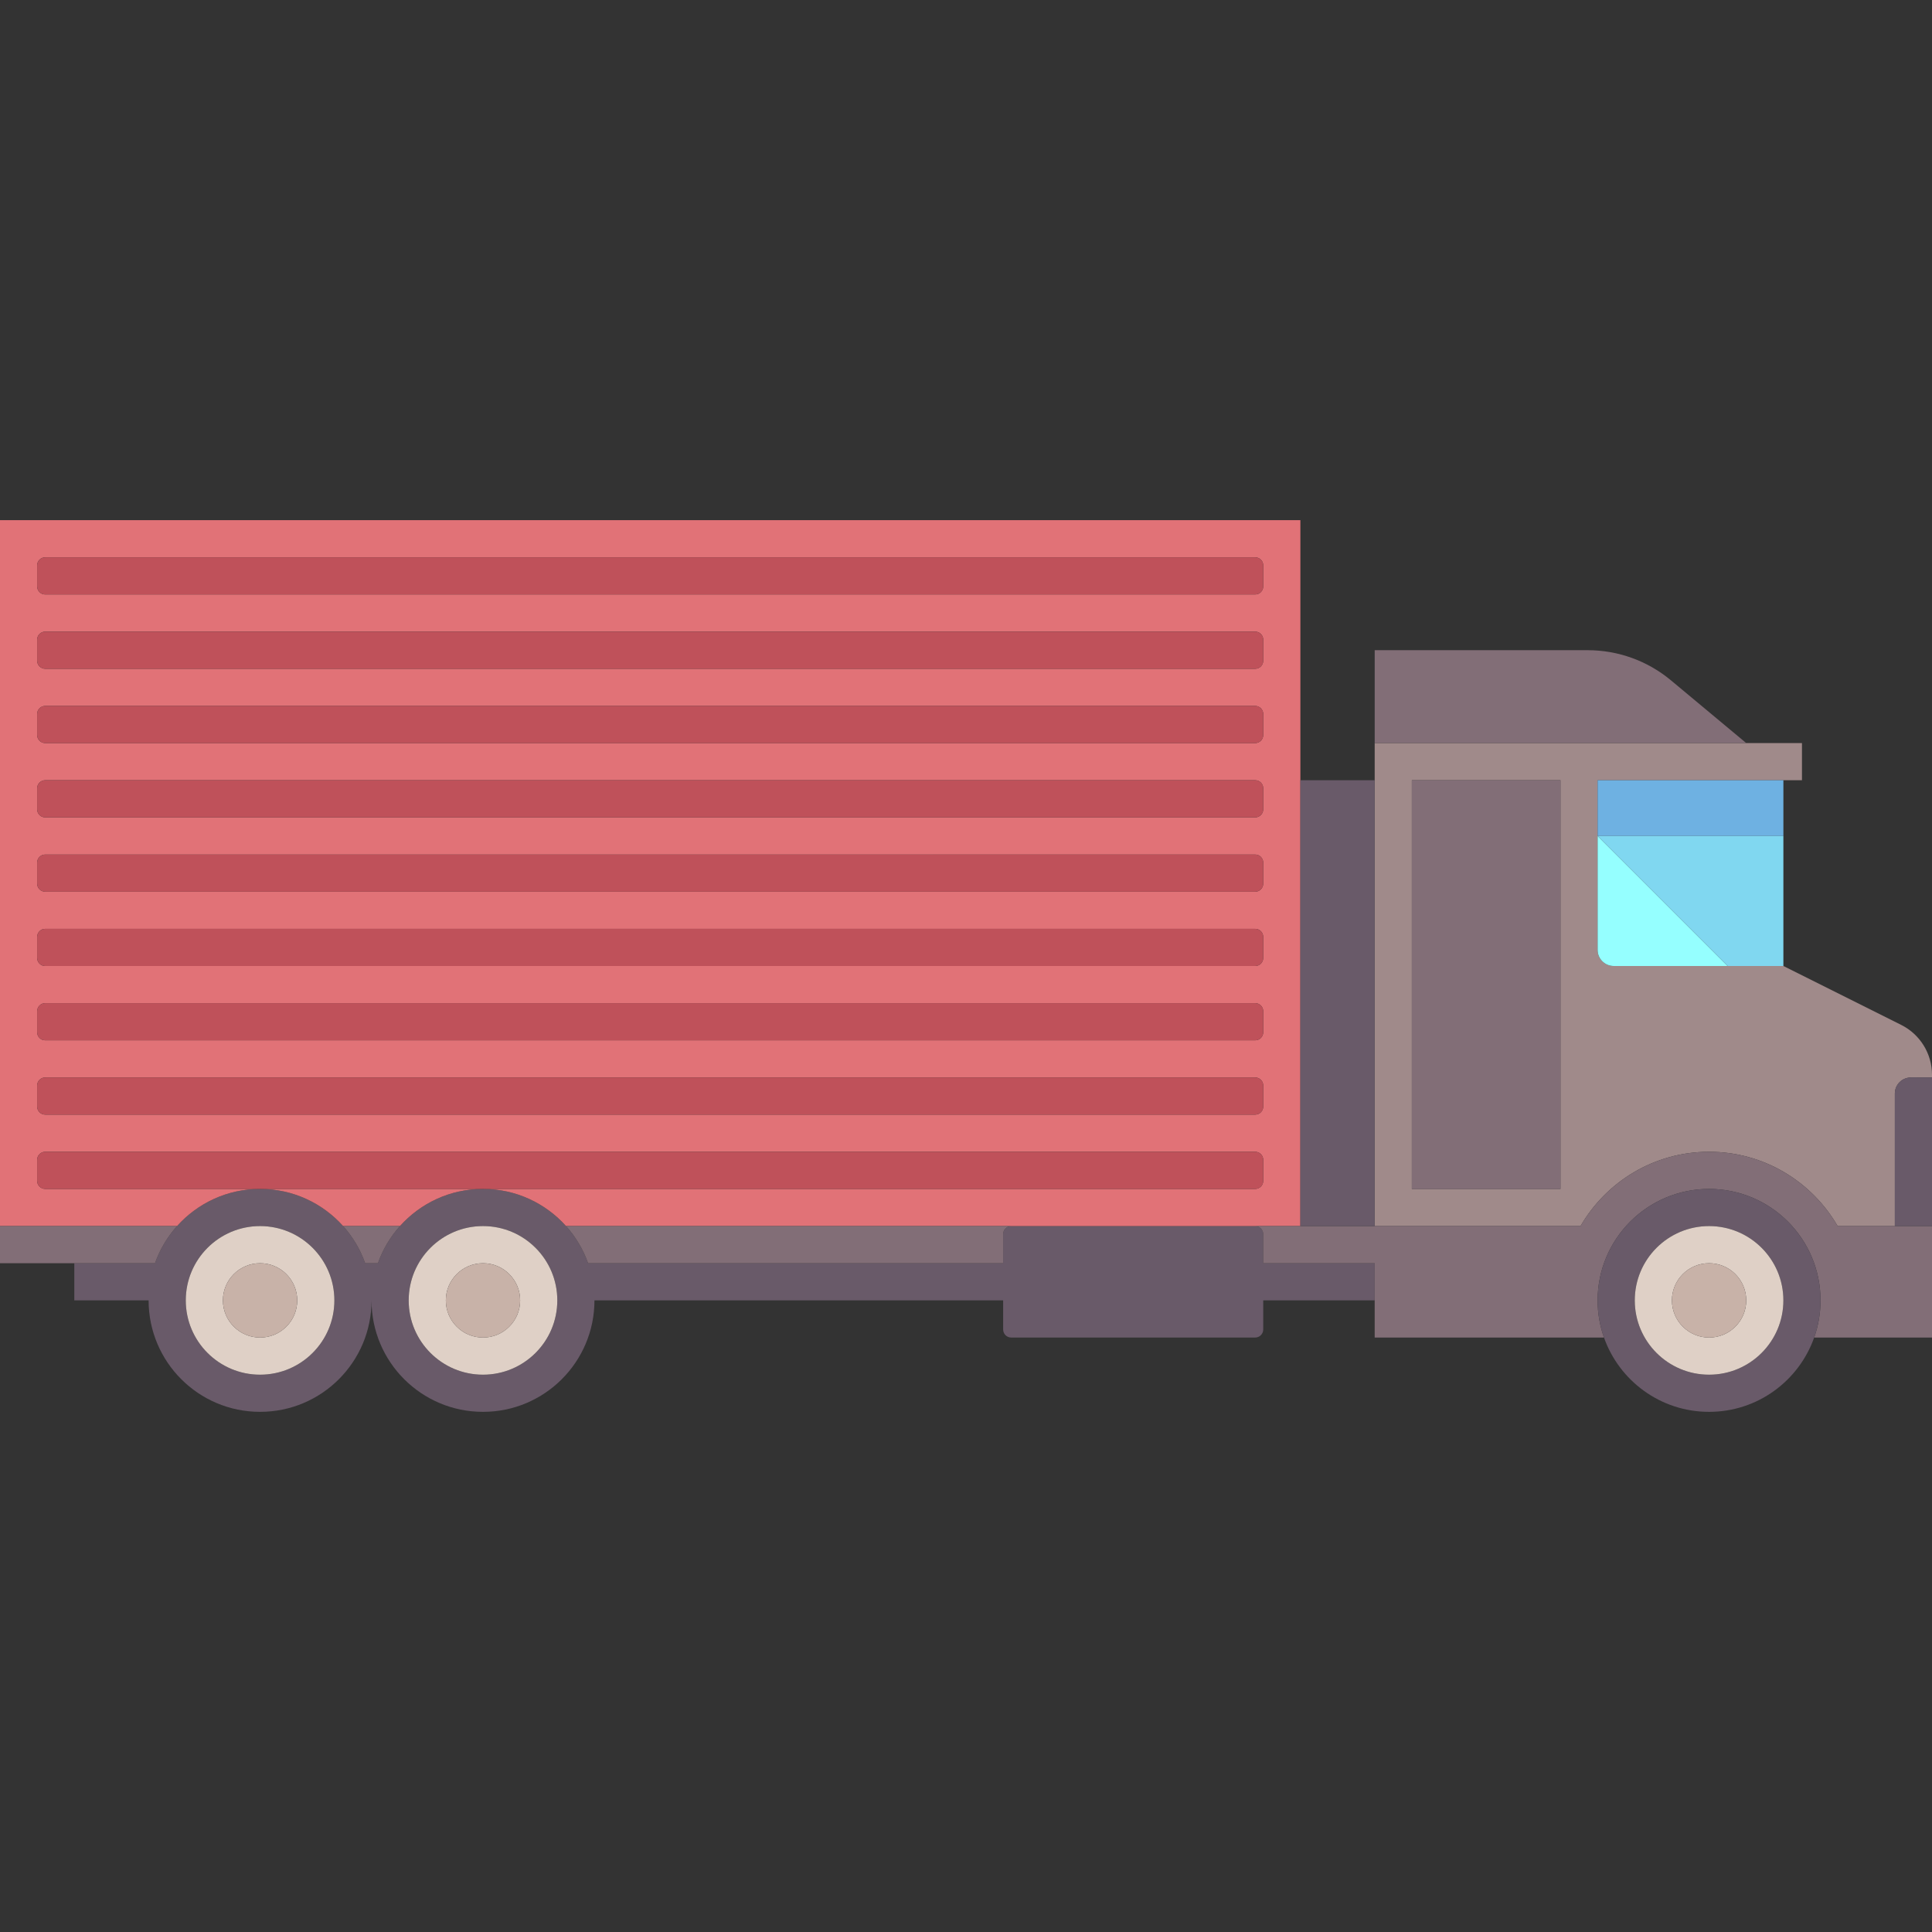
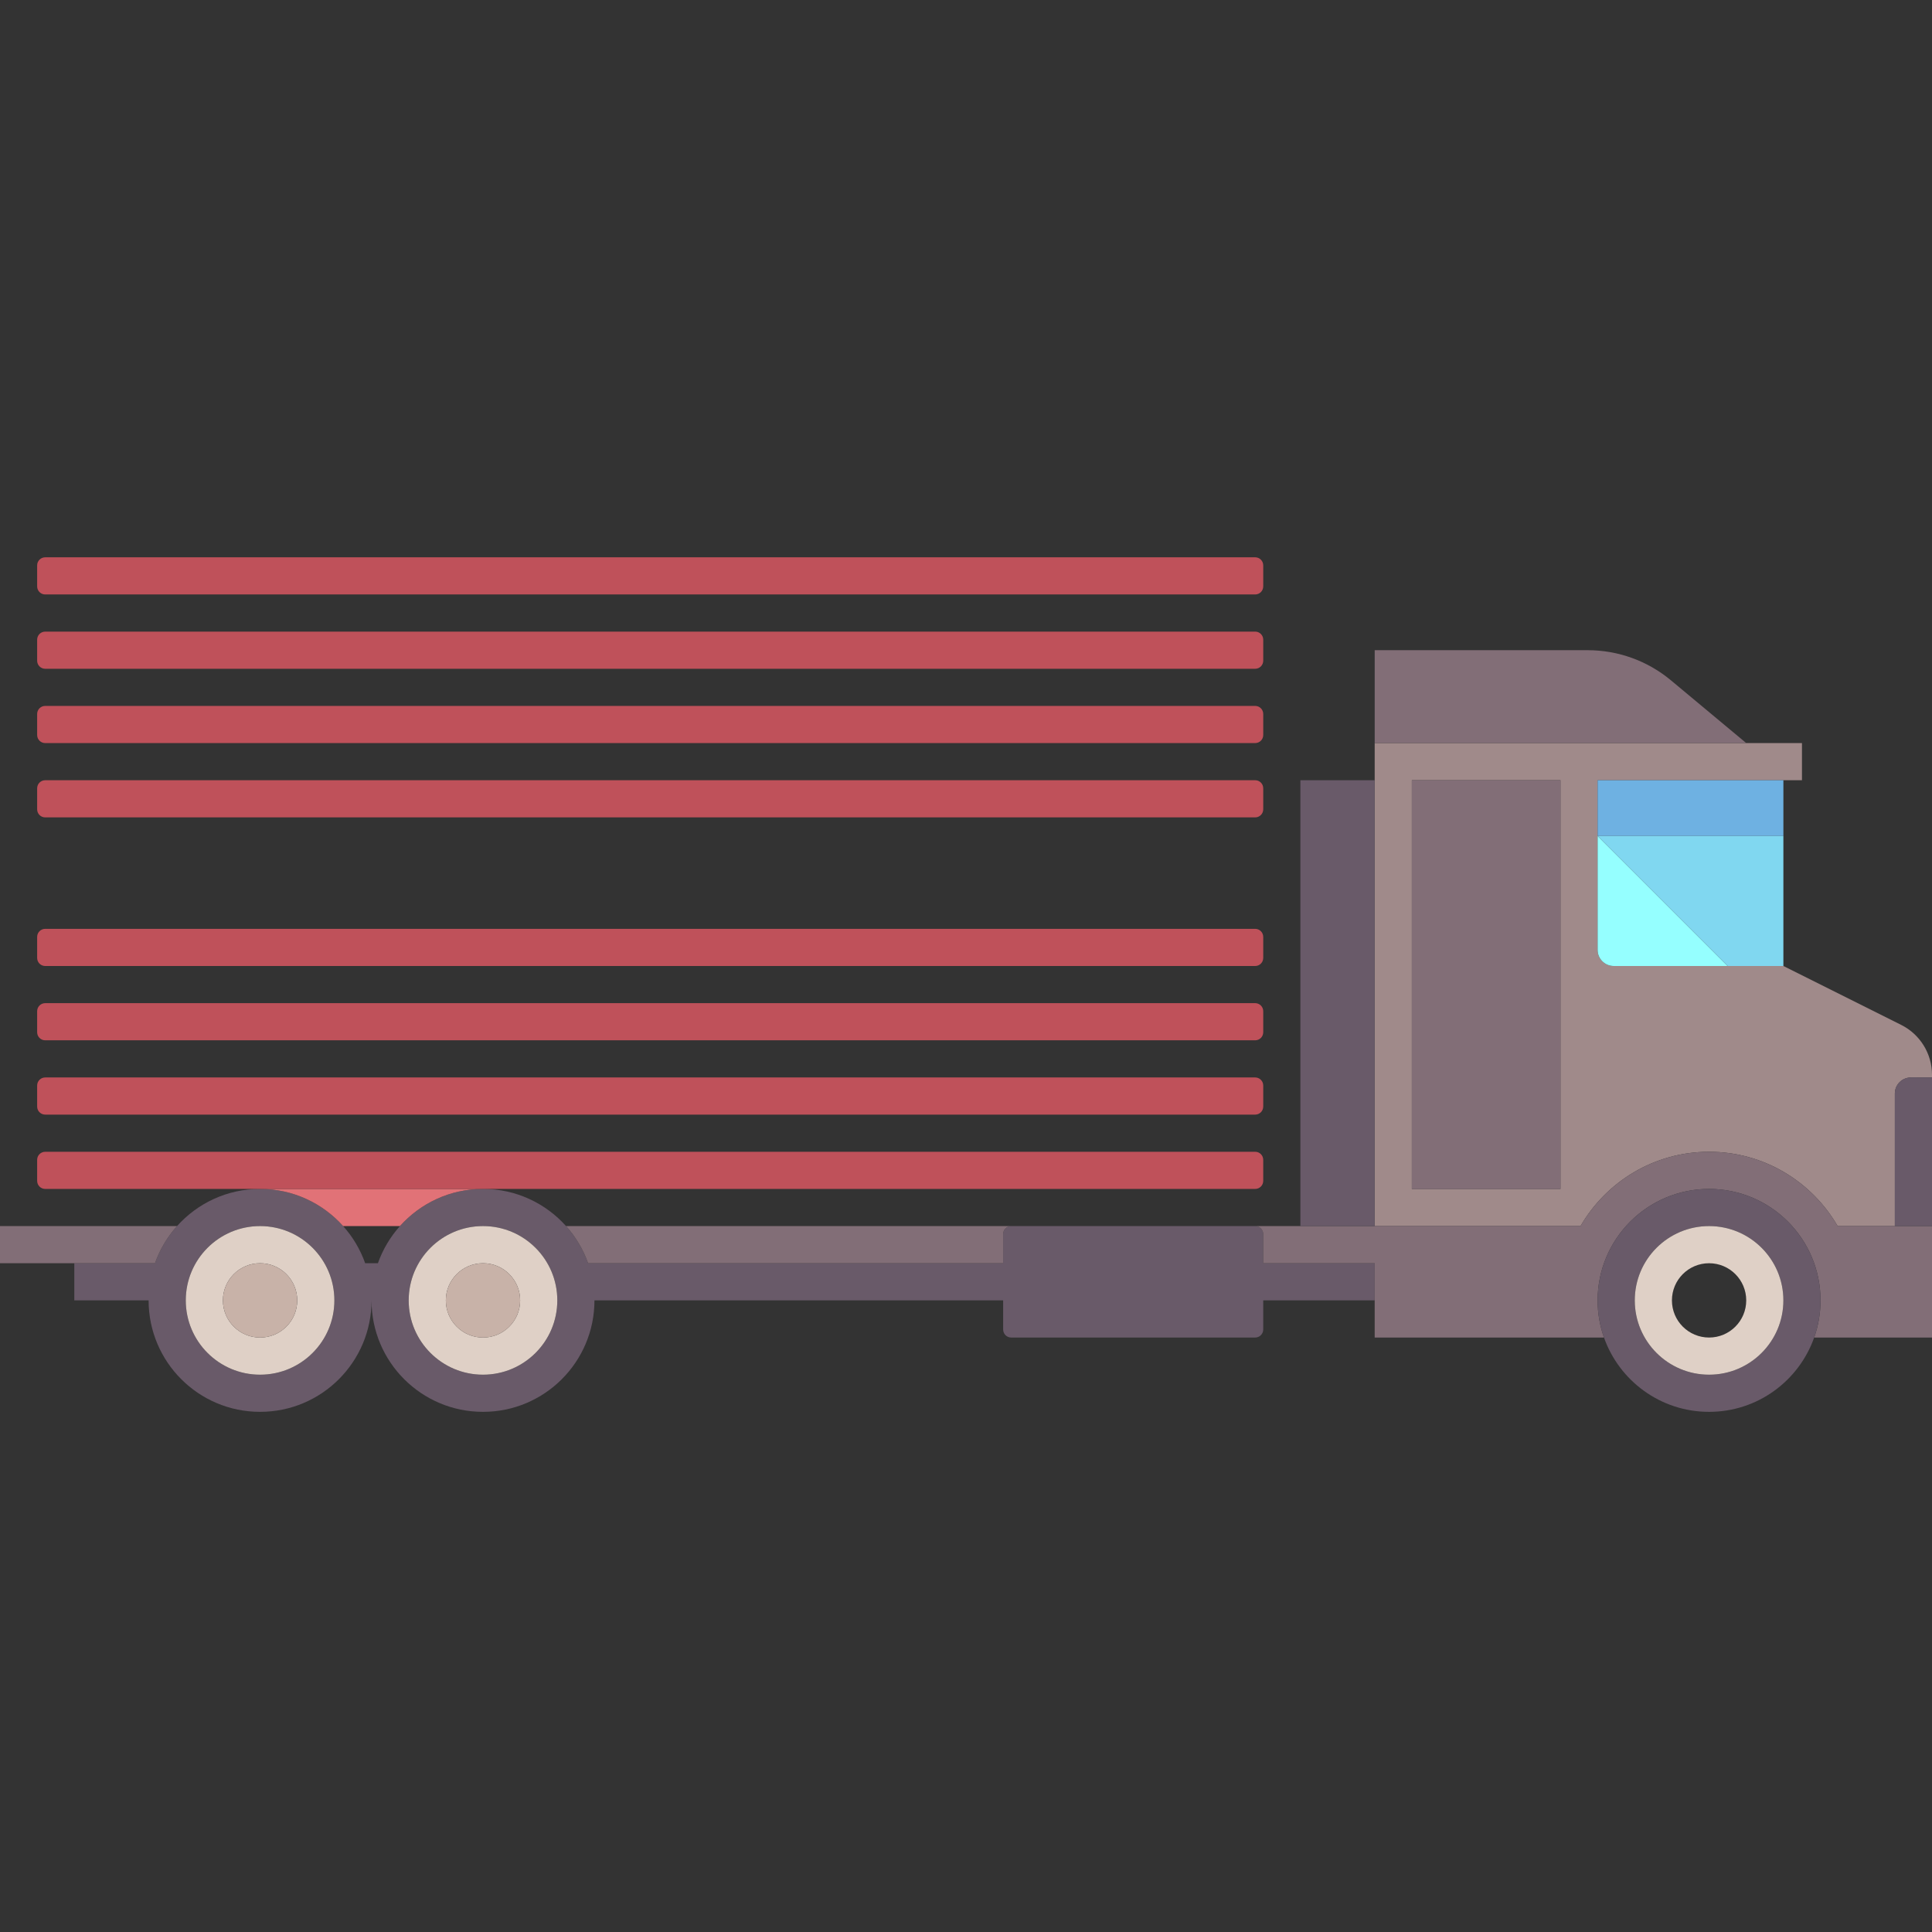
<svg xmlns="http://www.w3.org/2000/svg" version="1.1" id="Capa_1" x="0px" y="0px" viewBox="0 0 480 480" style="enable-background:new 0 0 480 480;" xml:space="preserve">
  <rect x="0" y="0" width="480" height="480" fill="#333333" stroke="none" />
  <g>
    <path style="fill:#695A69;" d="M323.077,313.846h-9.231v-7.231c0-1.104-0.895-2-2-2h-60.615c-1.105,0-2,0.896-2,2v7.231H146.11   c-1.216-3.44-3.091-6.567-5.475-9.231c-5.071-5.664-12.435-9.231-20.635-9.231s-15.565,3.567-20.635,9.231   c-2.385,2.664-4.259,5.791-5.475,9.231h-3.164c-1.216-3.44-3.091-6.567-5.475-9.231c-5.071-5.664-12.435-9.231-20.635-9.231   s-15.565,3.567-20.635,9.231c-2.385,2.664-4.259,5.791-5.475,9.231H18.461v9.231h18.461c0,15.294,12.398,27.692,27.692,27.692   s27.692-12.398,27.692-27.692c0,15.294,12.398,27.692,27.692,27.692c15.294,0,27.692-12.398,27.692-27.692h101.539v7.231   c0,1.104,0.895,2,2,2h60.615c1.105,0,2-0.896,2-2v-7.231h27.692v-9.231H323.077z M64.615,341.539   c-10.196,0-18.461-8.266-18.461-18.462s8.265-18.462,18.461-18.462s18.461,8.266,18.461,18.462S74.811,341.539,64.615,341.539z    M120,341.539c-10.196,0-18.462-8.266-18.462-18.462s8.265-18.462,18.462-18.462c10.196,0,18.461,8.266,18.461,18.462   S130.196,341.539,120,341.539z" />
    <path style="fill:#E17277;" d="M85.25,304.615h14.114c5.071-5.664,12.435-9.231,20.635-9.231H64.615   C72.815,295.385,80.18,298.952,85.25,304.615z" />
-     <path style="fill:#E17277;" d="M64.615,295.385H11.231c-1.105,0-2-0.895-2-2v-5.231c0-1.104,0.895-2,2-2h300.615   c1.105,0,2,0.896,2,2v5.231c0,1.105-0.895,2-2,2H120c8.2,0,15.564,3.567,20.635,9.231h110.595h60.615h11.231V193.846v-64.615H0   v175.385h43.98C49.051,298.952,56.415,295.385,64.615,295.385z M9.231,140.461c0-1.104,0.895-2,2-2h300.615c1.105,0,2,0.896,2,2   v5.231c0,1.104-0.895,2-2,2H11.231c-1.105,0-2-0.896-2-2V140.461z M9.231,158.923c0-1.105,0.895-2,2-2h300.615c1.105,0,2,0.895,2,2   v5.231c0,1.104-0.895,2-2,2H11.231c-1.105,0-2-0.896-2-2V158.923z M9.231,177.385c0-1.104,0.895-2,2-2h300.615c1.105,0,2,0.896,2,2   v5.231c0,1.105-0.895,2-2,2H11.231c-1.105,0-2-0.895-2-2V177.385z M9.231,195.846c0-1.104,0.895-2,2-2h300.615c1.105,0,2,0.896,2,2   v5.231c0,1.104-0.895,2-2,2H11.231c-1.105,0-2-0.896-2-2V195.846z M9.231,214.308c0-1.104,0.895-2,2-2h300.615c1.105,0,2,0.896,2,2   v5.231c0,1.104-0.895,2-2,2H11.231c-1.105,0-2-0.896-2-2V214.308z M9.231,232.769c0-1.105,0.895-2,2-2h300.615c1.105,0,2,0.895,2,2   V238c0,1.104-0.895,2-2,2H11.231c-1.105,0-2-0.896-2-2V232.769z M9.231,251.231c0-1.104,0.895-2,2-2h300.615c1.105,0,2,0.896,2,2   v5.231c0,1.105-0.895,2-2,2H11.231c-1.105,0-2-0.895-2-2V251.231z M9.231,269.692c0-1.105,0.895-2,2-2h300.615c1.105,0,2,0.895,2,2   v5.231c0,1.104-0.895,2-2,2H11.231c-1.105,0-2-0.896-2-2V269.692z" />
-     <path style="fill:#826E77;" d="M90.726,313.846h3.164c1.216-3.44,3.09-6.567,5.475-9.231H85.25   C87.635,307.279,89.51,310.406,90.726,313.846z" />
    <path style="fill:#826E77;" d="M146.11,313.846h103.12v-7.231c0-1.104,0.895-2,2-2H140.635   C143.02,307.279,144.894,310.406,146.11,313.846z" />
    <path style="fill:#826E77;" d="M43.98,304.615H0v9.231h18.461h20.043C39.721,310.406,41.595,307.279,43.98,304.615z" />
    <path style="fill:#A08A8A;" d="M472.345,254.634L443.077,240h-13.846h-28.308c-2.209,0-4-1.791-4-4v-28.308v-13.846h46.154h4.615   v-9.231h-4.615h-9.231h-36.923h-55.385v9.231v110.769h51.134c6.387-11.026,18.283-18.461,31.943-18.461s25.556,7.436,31.943,18.461   h14.211v-32.923c0-2.209,1.791-4,4-4H480v-0.673C480,261.774,477.036,256.98,472.345,254.634z M387.692,295.385h-36.923V193.846   h36.923V295.385z" />
    <path style="fill:#826E77;" d="M456.558,304.615c-6.387-11.026-18.283-18.461-31.943-18.461s-25.556,7.436-31.943,18.461h-51.134   h-18.462h-11.231c1.105,0,2,0.896,2,2v7.231h9.231h18.462v9.231v9.231h47.364h9.603c-1.021-2.888-1.582-5.993-1.582-9.231   c0-15.294,12.398-27.692,27.692-27.692s27.692,12.398,27.692,27.692c0,3.238-0.561,6.343-1.582,9.231h9.603H480v-27.692h-9.231   H456.558z" />
    <path style="fill:#DFD0C6;" d="M64.615,304.615c-10.196,0-18.461,8.266-18.461,18.462s8.265,18.462,18.461,18.462   s18.461-8.266,18.461-18.462S74.811,304.615,64.615,304.615z M64.615,332.308c-5.098,0-9.231-4.133-9.231-9.231   s4.133-9.231,9.231-9.231c5.098,0,9.231,4.133,9.231,9.231S69.713,332.308,64.615,332.308z" />
    <circle style="fill:#C8B2A8;" cx="64.615" cy="323.077" r="9.231" />
    <path style="fill:#DFD0C6;" d="M120,304.615c-10.196,0-18.462,8.266-18.462,18.462s8.265,18.462,18.462,18.462   c10.196,0,18.461-8.266,18.461-18.462S130.196,304.615,120,304.615z M120,332.308c-5.098,0-9.231-4.133-9.231-9.231   s4.133-9.231,9.231-9.231c5.098,0,9.231,4.133,9.231,9.231S125.098,332.308,120,332.308z" />
    <circle style="fill:#C8B2A8;" cx="120" cy="323.077" r="9.231" />
    <path style="fill:#695A69;" d="M424.615,295.385c-15.294,0-27.692,12.398-27.692,27.692c0,3.238,0.561,6.343,1.582,9.231   c3.802,10.754,14.054,18.462,26.11,18.462c12.057,0,22.308-7.707,26.11-18.462c1.021-2.888,1.582-5.993,1.582-9.231   C452.308,307.783,439.909,295.385,424.615,295.385z M424.615,341.539c-10.196,0-18.461-8.266-18.461-18.462   s8.265-18.462,18.461-18.462s18.461,8.266,18.461,18.462S434.811,341.539,424.615,341.539z" />
    <path style="fill:#DFD0C6;" d="M443.077,323.077c0-10.196-8.265-18.462-18.461-18.462s-18.461,8.266-18.461,18.462   s8.265,18.462,18.461,18.462S443.077,333.273,443.077,323.077z M415.385,323.077c0-5.098,4.133-9.231,9.231-9.231   c5.098,0,9.231,4.133,9.231,9.231s-4.133,9.231-9.231,9.231C419.517,332.308,415.385,328.175,415.385,323.077z" />
-     <circle style="fill:#C8B2A8;" cx="424.615" cy="323.077" r="9.231" />
    <path style="fill:#95FFFF;" d="M396.923,236c0,2.209,1.791,4,4,4h28.308l-32.308-32.308V236z" />
    <path style="fill:#695A69;" d="M470.769,271.692v32.923H480v-36.923h-5.231C472.56,267.692,470.769,269.483,470.769,271.692z" />
    <path style="fill:#826E77;" d="M433.846,184.615l-18.706-15.589c-5.806-4.838-13.125-7.488-20.683-7.488h-52.918v23.077h55.385   H433.846z" />
    <rect x="350.769" y="193.846" style="fill:#826E77;" width="36.923" height="101.538" />
    <rect x="396.923" y="193.846" style="fill:#6EB1E2;" width="46.154" height="13.846" />
    <polygon style="fill:#80D7F0;" points="429.231,240 443.077,240 443.077,207.692 396.923,207.692  " />
    <rect x="323.077" y="193.846" style="fill:#695A69;" width="18.462" height="110.769" />
    <path style="fill:#BF515A;" d="M11.231,147.692h300.615c1.105,0,2-0.896,2-2v-5.231c0-1.104-0.895-2-2-2H11.231   c-1.105,0-2,0.896-2,2v5.231C9.231,146.797,10.126,147.692,11.231,147.692z" />
    <path style="fill:#BF515A;" d="M11.231,166.154h300.615c1.105,0,2-0.896,2-2v-5.231c0-1.105-0.895-2-2-2H11.231   c-1.105,0-2,0.895-2,2v5.231C9.231,165.258,10.126,166.154,11.231,166.154z" />
    <path style="fill:#BF515A;" d="M11.231,184.615h300.615c1.105,0,2-0.895,2-2v-5.231c0-1.104-0.895-2-2-2H11.231   c-1.105,0-2,0.896-2,2v5.231C9.231,183.72,10.126,184.615,11.231,184.615z" />
    <path style="fill:#BF515A;" d="M11.231,203.077h300.615c1.105,0,2-0.896,2-2v-5.231c0-1.104-0.895-2-2-2H11.231   c-1.105,0-2,0.896-2,2v5.231C9.231,202.181,10.126,203.077,11.231,203.077z" />
-     <path style="fill:#BF515A;" d="M11.231,221.539h300.615c1.105,0,2-0.896,2-2v-5.231c0-1.104-0.895-2-2-2H11.231   c-1.105,0-2,0.896-2,2v5.231C9.231,220.643,10.126,221.539,11.231,221.539z" />
    <path style="fill:#BF515A;" d="M11.231,240h300.615c1.105,0,2-0.896,2-2v-5.231c0-1.105-0.895-2-2-2H11.231c-1.105,0-2,0.895-2,2   V238C9.231,239.104,10.126,240,11.231,240z" />
    <path style="fill:#BF515A;" d="M11.231,258.461h300.615c1.105,0,2-0.895,2-2v-5.231c0-1.104-0.895-2-2-2H11.231   c-1.105,0-2,0.896-2,2v5.231C9.231,257.566,10.126,258.461,11.231,258.461z" />
    <path style="fill:#BF515A;" d="M11.231,276.923h300.615c1.105,0,2-0.896,2-2v-5.231c0-1.105-0.895-2-2-2H11.231   c-1.105,0-2,0.895-2,2v5.231C9.231,276.028,10.126,276.923,11.231,276.923z" />
    <path style="fill:#BF515A;" d="M313.846,293.385v-5.231c0-1.104-0.895-2-2-2H11.231c-1.105,0-2,0.896-2,2v5.231   c0,1.105,0.895,2,2,2h53.385H120h191.846C312.951,295.385,313.846,294.489,313.846,293.385z" />
  </g>
  <g>
</g>
  <g>
</g>
  <g>
</g>
  <g>
</g>
  <g>
</g>
  <g>
</g>
  <g>
</g>
  <g>
</g>
  <g>
</g>
  <g>
</g>
  <g>
</g>
  <g>
</g>
  <g>
</g>
  <g>
</g>
  <g>
</g>
</svg>